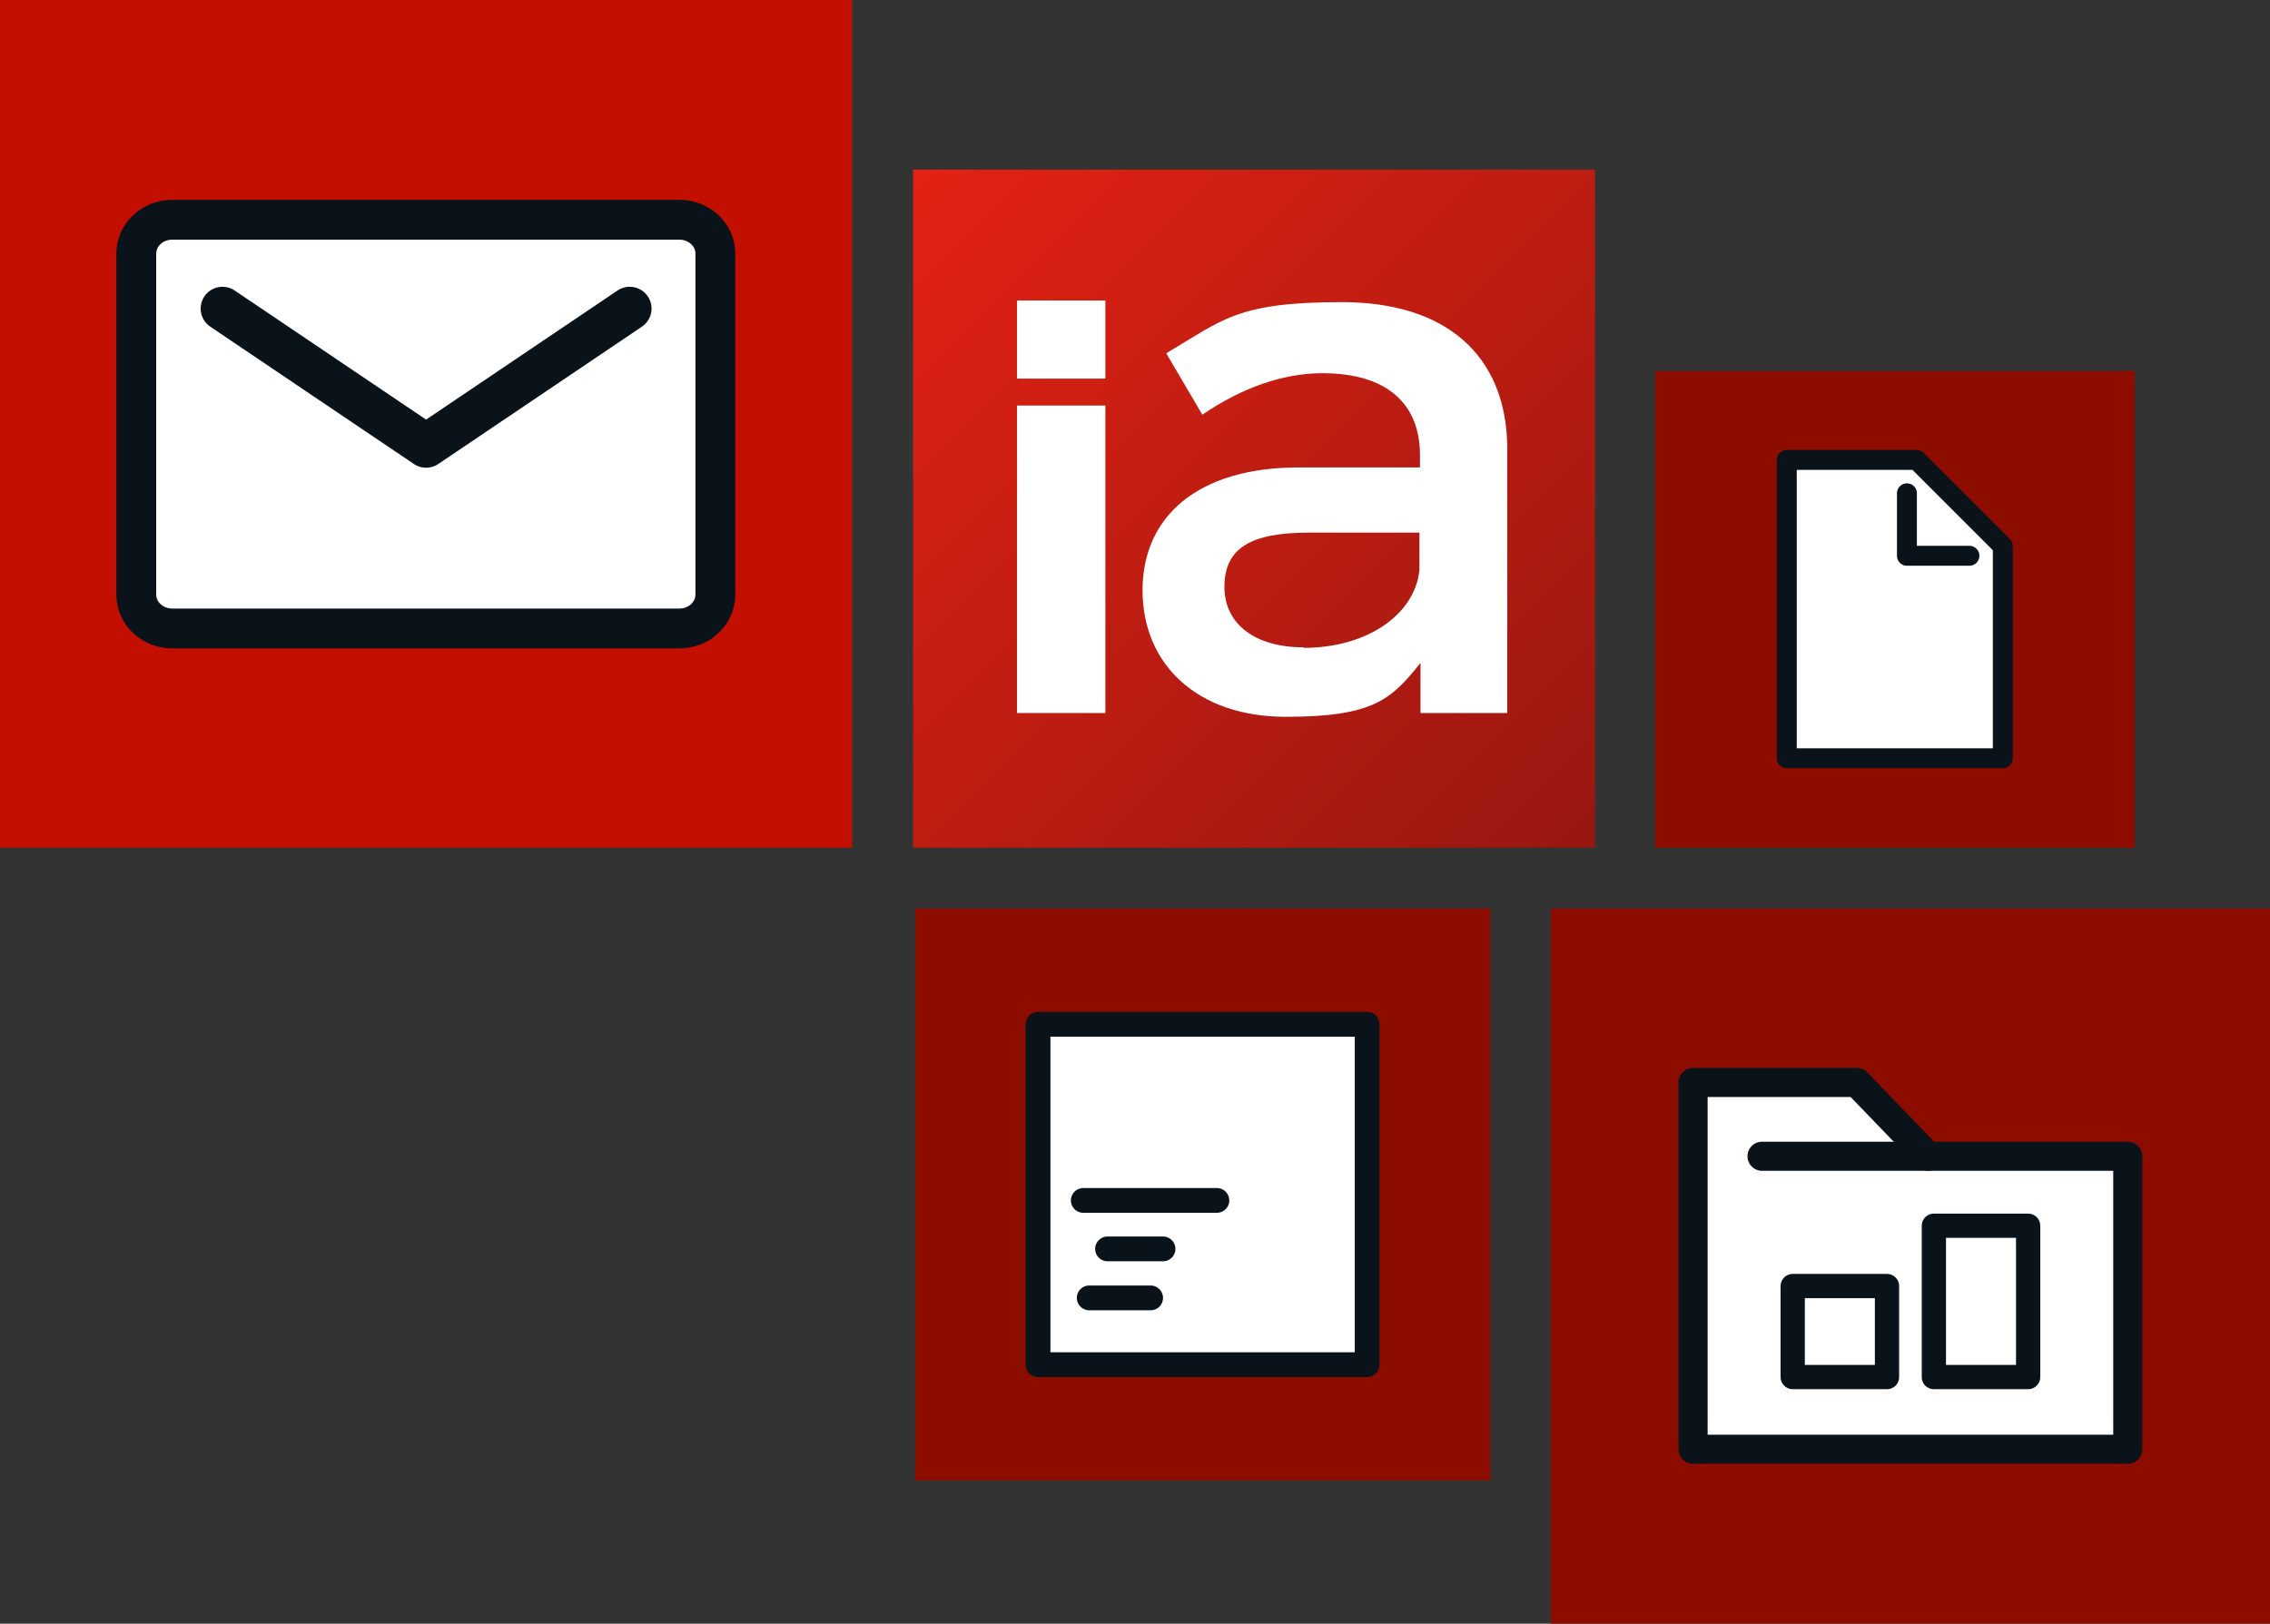
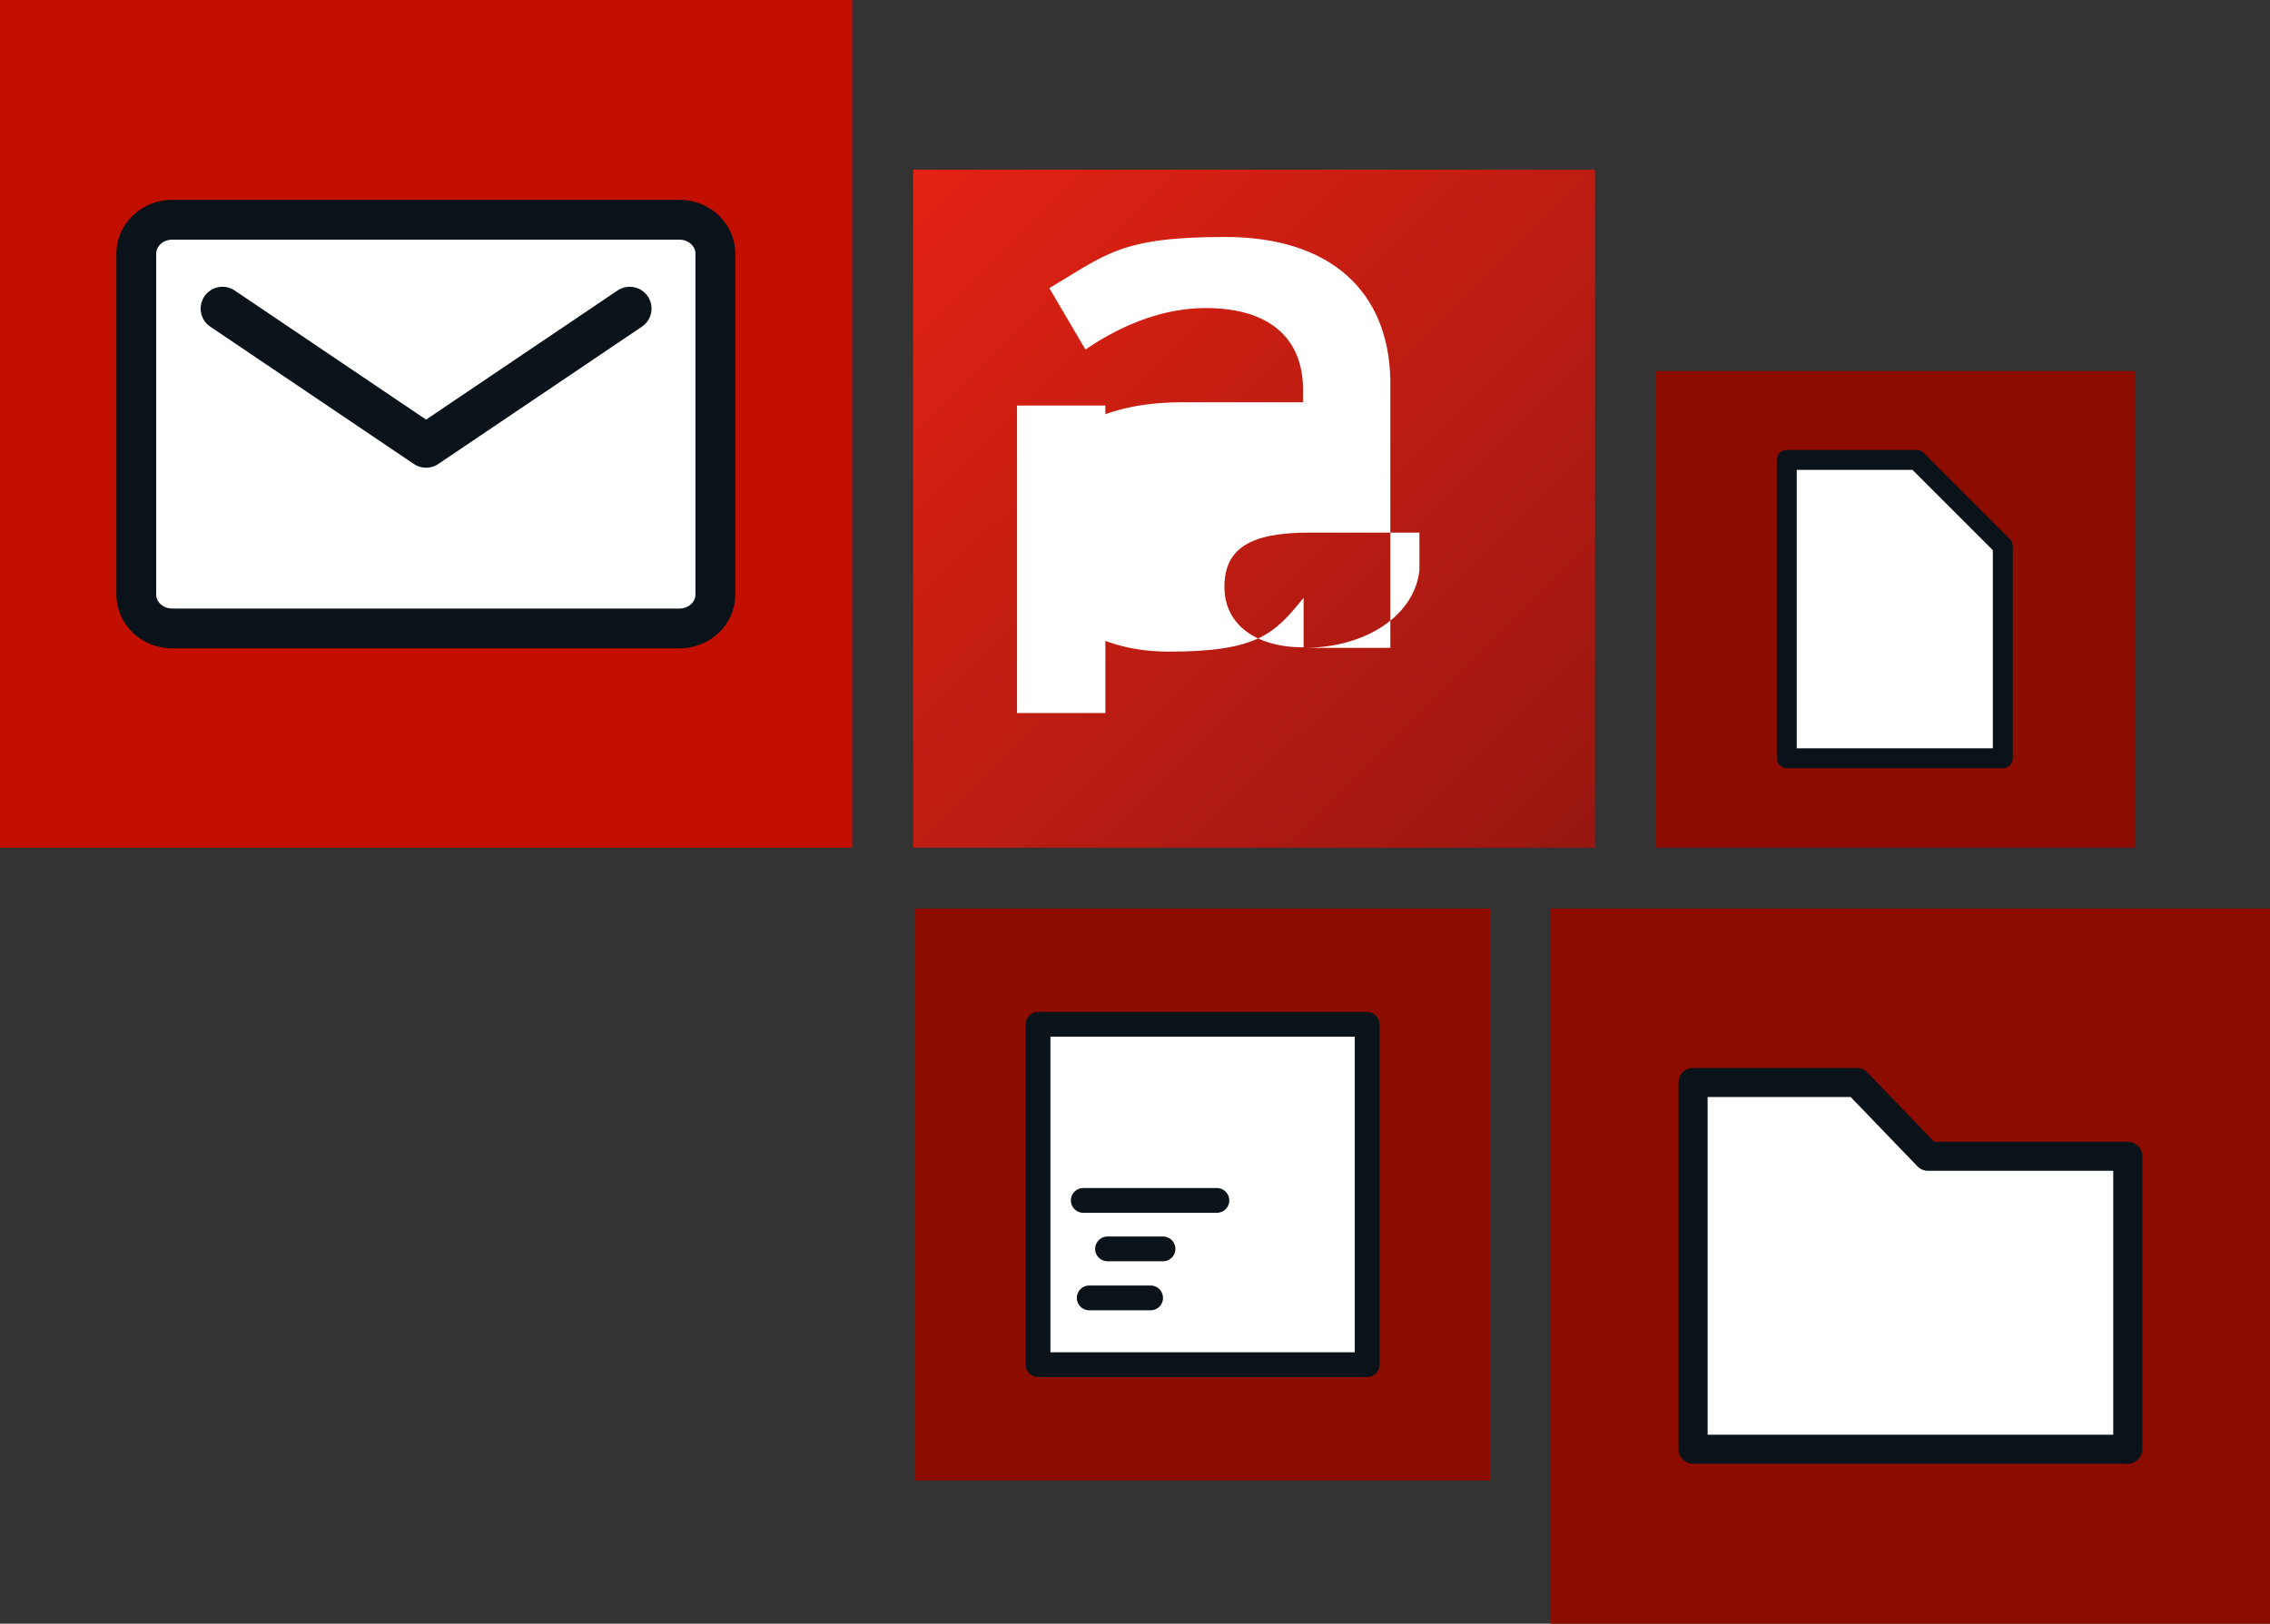
<svg xmlns="http://www.w3.org/2000/svg" version="1.1" viewBox="0 0 421.4 301.5">
  <rect x="0" y="0" width="421.4" height="301.5" fill="#333333" stroke="none" />
  <defs>
    <style>
      .cls-1, .cls-2, .cls-3, .cls-4, .cls-5, .cls-6, .cls-7, .cls-8, .cls-9 {
        stroke: #0a121a;
        stroke-linecap: round;
        stroke-linejoin: round;
      }

      .cls-1, .cls-2, .cls-3, .cls-6, .cls-7, .cls-9 {
        fill: none;
      }

      .cls-1, .cls-8 {
        stroke-width: 4.6px;
      }

      .cls-2 {
        stroke-width: 7.4px;
      }

      .cls-10 {
        fill: #c20f00;
      }

      .cls-3 {
        stroke-width: 4.5px;
      }

      .cls-11, .cls-4, .cls-5, .cls-8 {
        fill: #fff;
      }

      .cls-4, .cls-7 {
        stroke-width: 5.4px;
      }

      .cls-5, .cls-9 {
        stroke-width: 3.7px;
      }

      .cls-6 {
        stroke-width: 8.1px;
      }

      .cls-12 {
        fill: url(#Unbenannter_Verlauf);
      }

      .cls-13 {
        fill: #8c0d00;
      }
    </style>
    <linearGradient id="Unbenannter_Verlauf" data-name="Unbenannter Verlauf" x1="169.7" y1="270.5" x2="295.9" y2="144.2" gradientTransform="translate(0 301.8) scale(1 -1)" gradientUnits="userSpaceOnUse">
      <stop offset="0" stop-color="#e32213" />
      <stop offset="1" stop-color="#981711" />
    </linearGradient>
  </defs>
  <g>
    <g id="Ebene_1">
      <g id="Ebene_1-2" data-name="Ebene_1">
        <rect class="cls-12" x="169.5" y="31.5" width="126.6" height="125.9" />
        <rect class="cls-10" y="0" width="158.2" height="157.4" />
        <g>
          <path class="cls-11" d="M126.2,116.7H32c-3.7,0-6.7-2.8-6.7-6.3v-63.3c0-3.5,3-6.3,6.7-6.3h94.1c3.7,0,6.7,2.8,6.7,6.3v63.3c0,3.5-3,6.3-6.7,6.3" />
          <path class="cls-2" d="M126.2,116.7H32c-3.7,0-6.7-2.8-6.7-6.3v-63.3c0-3.5,3-6.3,6.7-6.3h94.1c3.7,0,6.7,2.8,6.7,6.3v63.3c0,3.5-3,6.3-6.7,6.3h0Z" />
        </g>
        <polyline class="cls-6" points="116.9 57.3 79.1 82.8 41.3 57.3" />
        <rect class="cls-13" x="169.9" y="168.7" width="106.8" height="106.2" />
        <rect class="cls-8" x="192.7" y="190.2" width="61.1" height="63.2" />
        <path class="cls-1" d="M202.2,241h11.4M205.6,231.9h10.3M201.1,222.9h24.8" />
        <rect class="cls-13" x="307.3" y="68.9" width="89" height="88.5" />
        <polygon class="cls-5" points="371.8 140.8 331.7 140.8 331.7 85.4 355.8 85.4 371.8 101.4 371.8 140.8" />
-         <polyline class="cls-9" points="354 91.6 354 103.2 365.6 103.2" />
        <rect class="cls-13" x="287.9" y="168.7" width="133.5" height="132.8" />
        <polygon class="cls-4" points="395 214.7 395 269.1 314.3 269.1 314.3 201 344.7 201 357.9 214.7 395 214.7" />
-         <line class="cls-7" x1="327.1" y1="214.7" x2="357.9" y2="214.7" />
-         <path class="cls-3" d="M376.5,255.7h-17.5v-28.1h17.5v28.1ZM350.3,255.7h-17.5v-16.9h17.5v16.9Z" />
      </g>
      <g>
-         <path class="cls-11" d="M242,120.2c-9.1,0-14.7-4.4-14.7-11.2,0-7.3,5-10.1,15.7-10.1h20.5v7c-.9,8.3-9.8,14.4-21.5,14.4M263.7,132.4h16.1v-49.7c-.3-16.6-11.2-26.6-30.7-26.6s-22.1,3.3-32.6,9.5l6.7,11.4c7.5-5.1,15.1-7.7,22.3-7.7,12,0,18.1,5.7,18.1,15.2v2.3h-22.9c-18.2.1-28.6,9-28.6,22.8s10.2,23.5,26.6,23.5,19.6-3.3,25-10v9.2Z" />
+         <path class="cls-11" d="M242,120.2c-9.1,0-14.7-4.4-14.7-11.2,0-7.3,5-10.1,15.7-10.1h20.5v7c-.9,8.3-9.8,14.4-21.5,14.4h16.1v-49.7c-.3-16.6-11.2-26.6-30.7-26.6s-22.1,3.3-32.6,9.5l6.7,11.4c7.5-5.1,15.1-7.7,22.3-7.7,12,0,18.1,5.7,18.1,15.2v2.3h-22.9c-18.2.1-28.6,9-28.6,22.8s10.2,23.5,26.6,23.5,19.6-3.3,25-10v9.2Z" />
        <rect class="cls-11" x="188.8" y="75.3" width="16.4" height="57.1" />
-         <rect class="cls-11" x="188.8" y="55.8" width="16.4" height="14.5" />
      </g>
    </g>
  </g>
</svg>